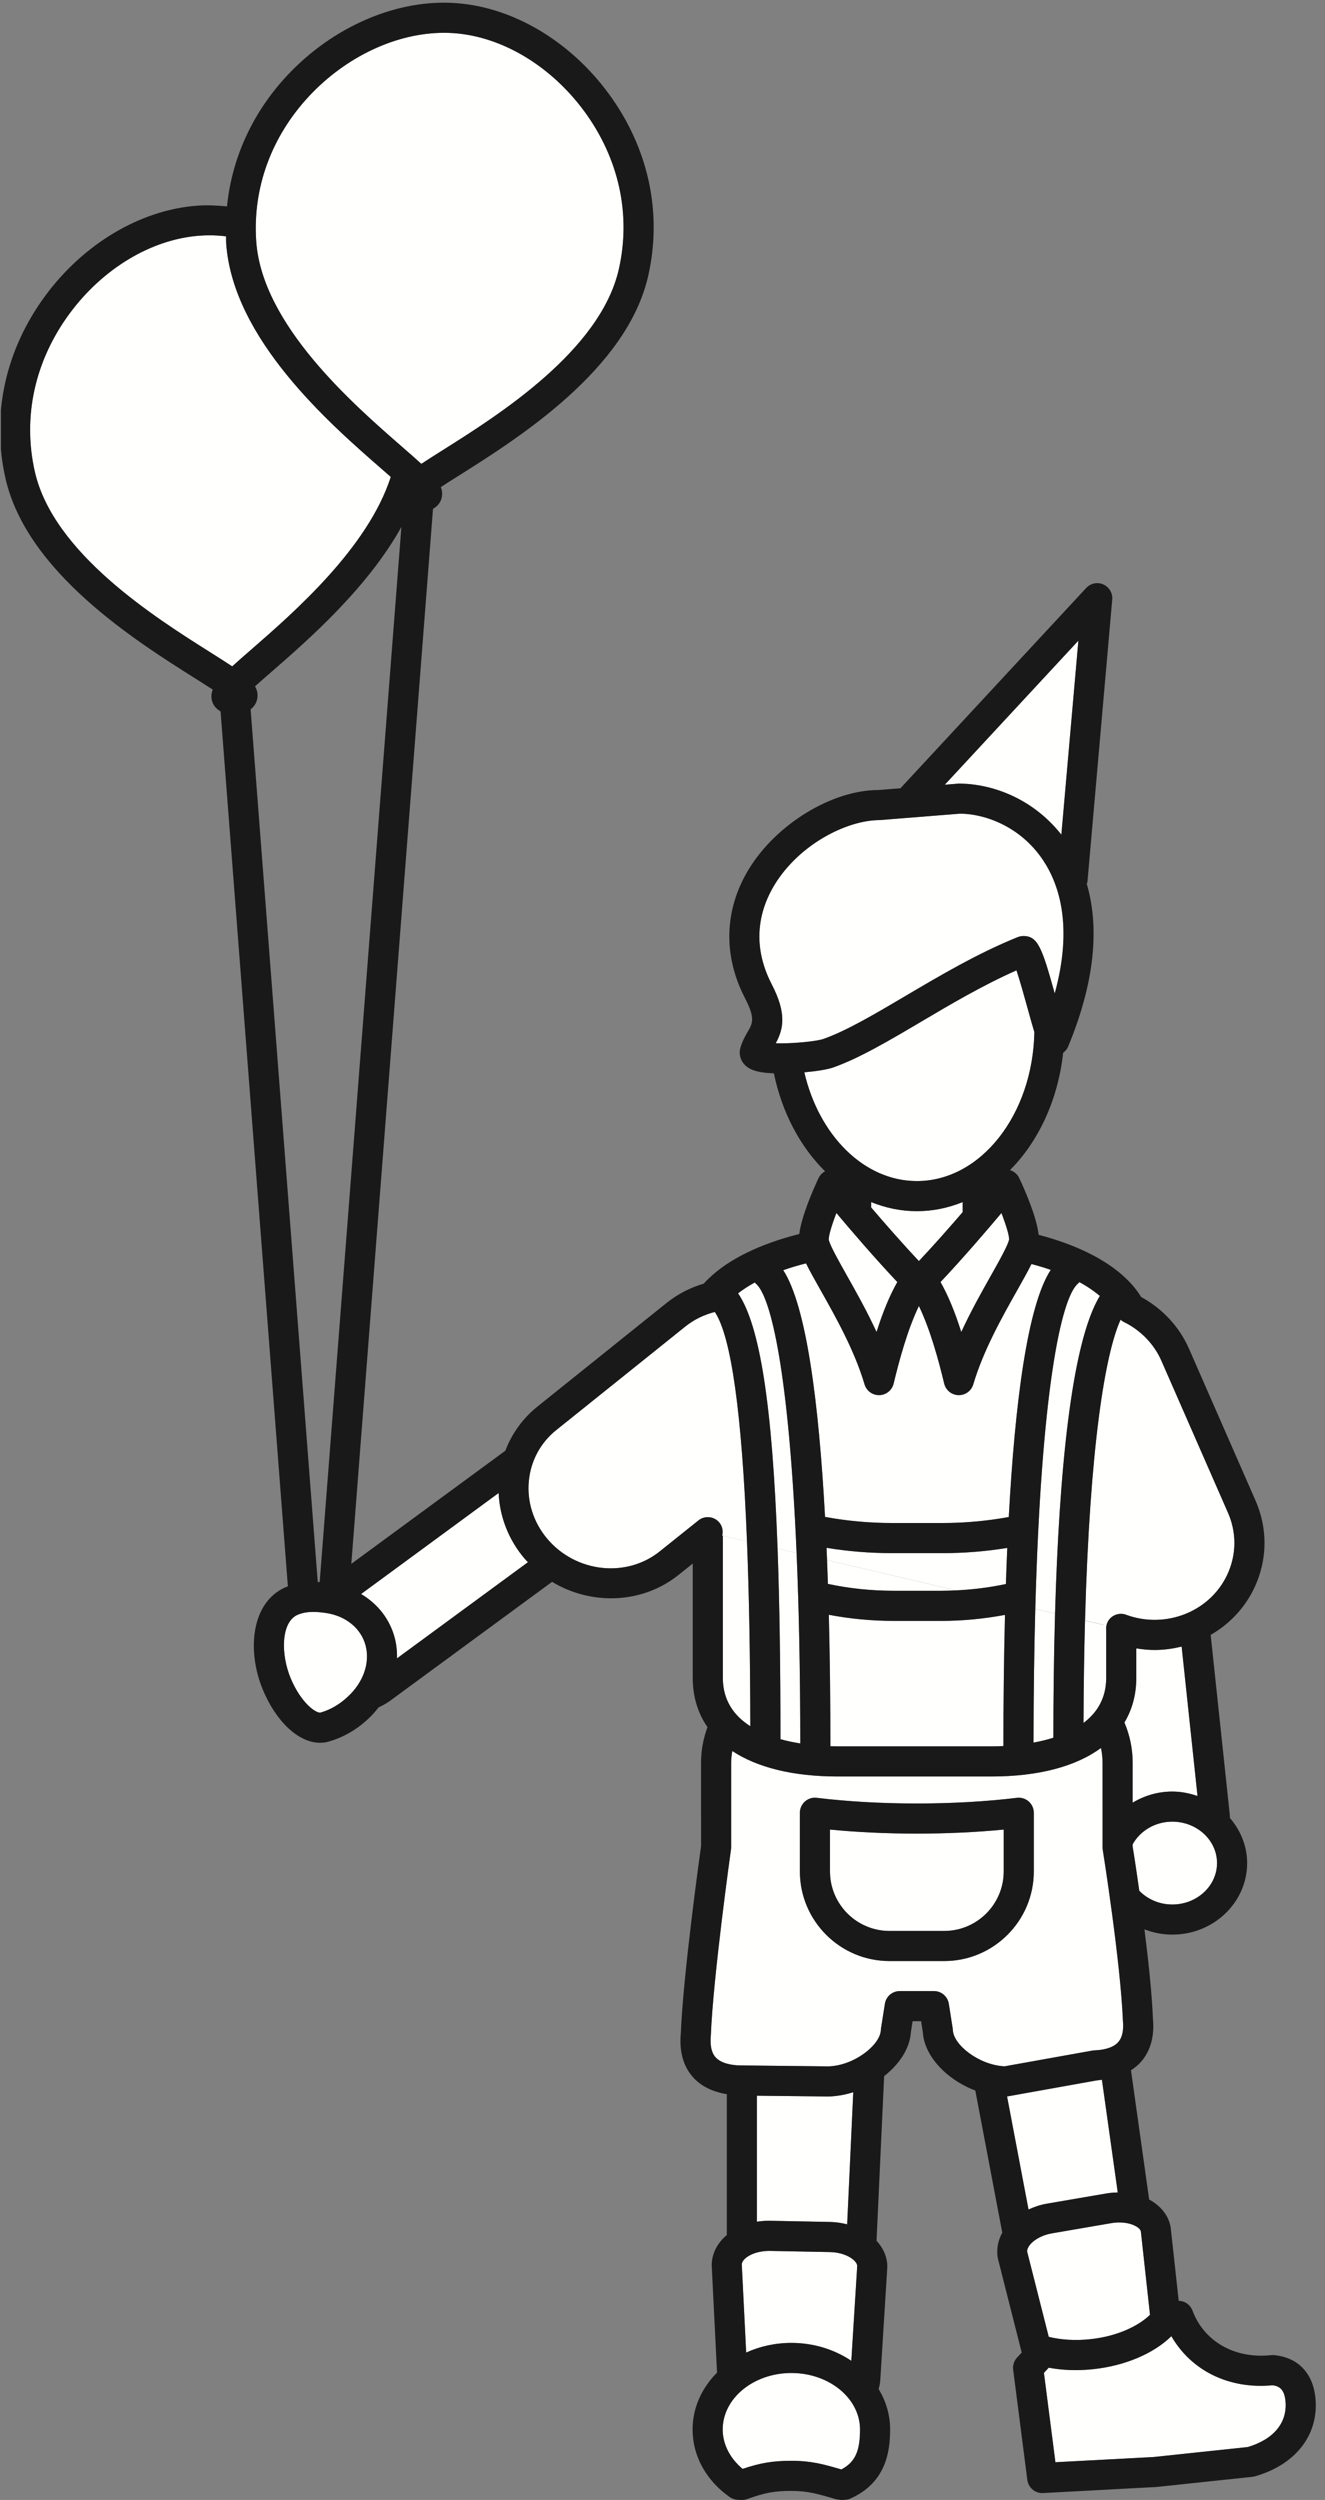
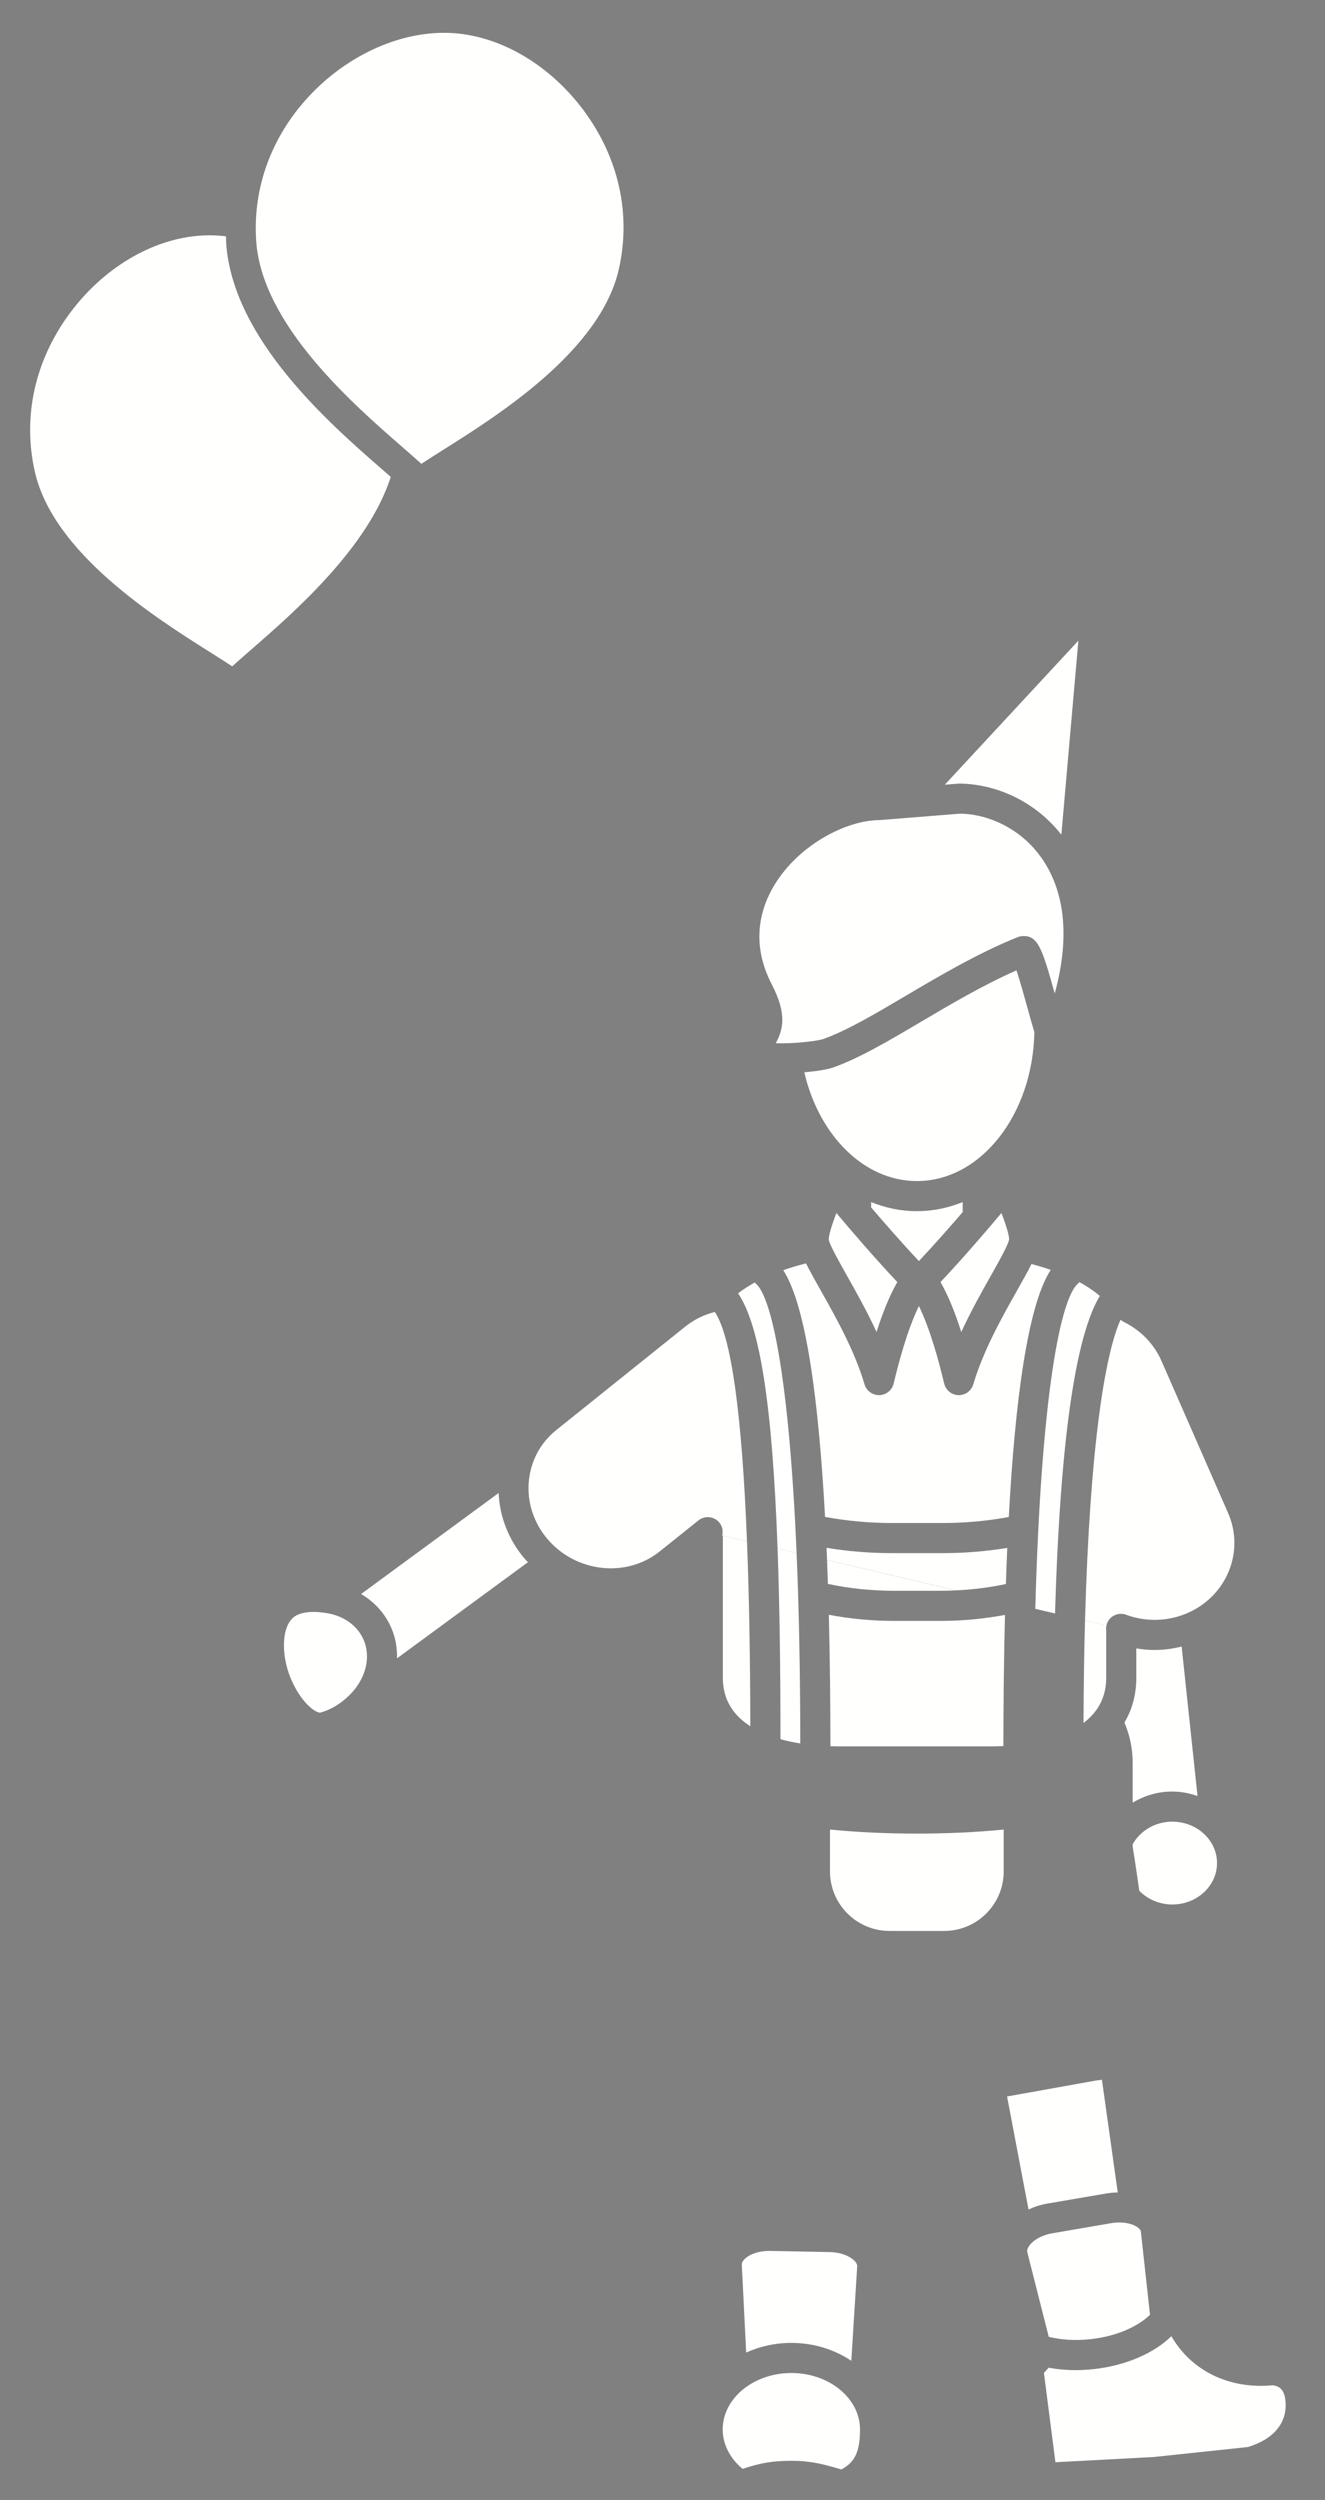
<svg xmlns="http://www.w3.org/2000/svg" version="1.1" x="0" y="0" width="88" height="166" viewBox="0, 0, 88, 166">
  <rect x="0" y="0" width="88" height="166" fill="#808080" stroke="none" />
  <defs>
    <clipPath id="Clip_1">
-       <path d="M0.06,0.178 L87.389,0.178 L87.389,166 L0.06,166 z" />
-     </clipPath>
+       </clipPath>
  </defs>
  <g id="Layer_1">
    <path d="M13.967,43.315 C14.524,43.667 15.012,43.975 15.422,44.247 C15.785,43.915 16.221,43.536 16.719,43.103 C19.533,40.653 24.44,36.373 25.953,31.668 C25.771,31.508 25.577,31.339 25.377,31.164 C21.911,28.145 15.46,22.525 15.021,16.152 C15.01,15.997 15.019,15.845 15.013,15.692 C14.649,15.652 14.286,15.625 13.926,15.625 C13.69,15.625 13.455,15.635 13.222,15.653 C10.043,15.897 6.828,17.829 4.621,20.821 C2.31,23.954 1.49,27.684 2.314,31.321 C3.543,36.741 10.323,41.017 13.967,43.315" fill="#FFFFFE" />
    <path d="M26.69,29.656 C27.187,30.09 27.622,30.468 27.984,30.8 C28.395,30.528 28.883,30.22 29.442,29.867 C33.086,27.572 39.867,23.299 41.099,17.879 C41.925,14.242 41.106,10.513 38.796,7.377 C36.59,4.385 33.377,2.452 30.199,2.206 C29.965,2.188 29.729,2.179 29.492,2.179 C26.338,2.179 22.987,3.75 20.53,6.383 C18.021,9.071 16.773,12.492 17.017,16.015 C17.398,21.561 23.443,26.827 26.69,29.656" fill="#FFFFFE" />
    <path d="M76.684,109.561 C76.277,109.561 75.871,109.521 75.468,109.454 L75.468,111.41 C75.468,112.53 75.191,113.521 74.679,114.378 C75.028,115.197 75.226,116.098 75.226,117.047 L75.226,119.699 C75.991,119.239 76.889,118.961 77.858,118.961 C78.449,118.961 79.008,119.077 79.533,119.258 L78.479,109.333 C77.889,109.48 77.287,109.561 76.684,109.561" fill="#FFFFFE" />
    <path d="M77.858,120.961 C76.708,120.961 75.719,121.576 75.226,122.464 L75.226,122.592 C75.228,122.613 75.229,122.632 75.23,122.648 C75.246,122.729 75.435,123.911 75.666,125.551 C76.21,126.106 76.987,126.461 77.858,126.461 C79.496,126.461 80.829,125.227 80.829,123.71 C80.829,122.195 79.496,120.961 77.858,120.961" fill="#FFFFFE" />
    <path d="M33.116,99.138 L23.982,105.845 C25.087,106.498 25.894,107.519 26.22,108.77 C26.334,109.212 26.379,109.664 26.367,110.116 L35.063,103.732 C34.984,103.647 34.9,103.567 34.825,103.478 C33.77,102.225 33.186,100.712 33.116,99.138" fill="#FFFFFE" />
-     <path d="M55.024,139.21 L50.271,139.158 L50.271,147.524 C50.522,147.485 50.783,147.462 51.053,147.462 C51.06,147.462 51.15,147.463 51.156,147.463 L55.153,147.541 C55.545,147.549 55.912,147.613 56.264,147.699 L56.669,138.927 C56.138,139.094 55.583,139.197 55.024,139.21" fill="#FFFFFE" />
    <path d="M69.533,146.325 L73.474,145.649 C73.727,145.605 73.982,145.587 74.235,145.582 L73.184,138.098 C73.067,138.111 72.961,138.135 72.841,138.141 L66.963,139.195 C66.937,139.199 66.91,139.199 66.884,139.201 L68.309,146.713 C68.684,146.541 69.089,146.402 69.533,146.325" fill="#FFFFFE" />
    <path d="M55.124,121.486 L55.124,124.265 C55.124,126.445 56.896,128.217 59.076,128.217 L62.709,128.217 C64.889,128.217 66.661,126.445 66.661,124.265 L66.661,121.486 C63.019,121.843 58.767,121.843 55.124,121.486" fill="#FFFFFE" />
-     <path d="M62.709,130.217 L59.076,130.217 C55.794,130.217 53.124,127.547 53.124,124.265 L53.124,120.37 C53.124,120.084 53.247,119.812 53.461,119.622 C53.675,119.432 53.959,119.34 54.244,119.377 C56.306,119.627 58.543,119.754 60.893,119.754 C63.242,119.754 65.479,119.627 67.541,119.377 C67.823,119.341 68.109,119.433 68.324,119.622 C68.538,119.812 68.661,120.084 68.661,120.37 L68.661,124.265 C68.661,127.547 65.991,130.217 62.709,130.217 z M66.716,137.207 L72.554,136.16 C72.6,136.153 72.646,136.147 72.693,136.146 C73.21,136.126 73.902,136.015 74.271,135.595 C74.535,135.293 74.639,134.816 74.578,134.174 C74.416,130.23 73.257,122.937 73.245,122.865 C73.239,122.83 73.229,122.746 73.228,122.711 L73.226,117.047 C73.226,116.71 73.187,116.384 73.122,116.067 C71.467,117.288 68.992,117.961 65.848,117.961 L55.638,117.961 C52.665,117.961 50.287,117.364 48.636,116.269 C48.594,116.523 48.56,116.781 48.56,117.047 L48.56,122.664 C48.56,122.712 48.555,122.771 48.547,122.824 C48.546,122.83 48.545,122.838 48.544,122.846 C48.532,122.929 47.37,131.221 47.212,135.121 C47.147,135.816 47.251,136.293 47.515,136.595 C47.884,137.015 48.576,137.126 49.093,137.146 L55.011,137.21 C56.714,137.169 58.464,135.794 58.501,134.798 C58.502,134.758 58.506,134.718 58.513,134.679 L58.77,133.054 C58.846,132.568 59.265,132.21 59.757,132.21 L62.028,132.21 C62.521,132.21 62.939,132.568 63.016,133.054 L63.273,134.679 C63.28,134.718 63.284,134.758 63.285,134.799 C63.321,135.777 65.008,137.119 66.716,137.207" fill="#FFFFFE" />
    <path d="M54.986,105.173 C56.384,105.472 57.854,105.63 59.366,105.63 L62.494,105.63 C62.832,105.63 63.167,105.618 63.502,105.603 L54.929,103.595 C54.949,104.118 54.969,104.645 54.986,105.173" fill="#FFFFFE" />
-     <path d="M68.642,115.711 C69.077,115.632 69.521,115.525 69.959,115.388 C69.96,112.719 69.991,109.919 70.071,107.141 L68.759,106.833 C68.686,109.507 68.645,112.461 68.642,115.711" fill="#FFFFFE" />
    <path d="M52.905,103.121 L51.643,102.825 C51.773,106.419 51.835,110.618 51.835,115.486 C52.277,115.608 52.723,115.699 53.151,115.767 C53.147,110.907 53.058,106.714 52.905,103.121" fill="#FFFFFE" />
    <path d="M66.746,107.231 C65.363,107.491 63.94,107.63 62.494,107.63 L59.366,107.63 C57.884,107.63 56.437,107.489 55.047,107.224 C55.121,110.162 55.151,113.124 55.152,115.952 C55.333,115.958 55.5,115.961 55.638,115.961 L65.848,115.961 C66.06,115.961 66.332,115.956 66.641,115.941 C66.642,113.118 66.672,110.162 66.746,107.231" fill="#FFFFFE" />
    <path d="M49.832,114.624 C49.824,109.953 49.75,105.864 49.611,102.35 L48.008,101.975 L48.008,111.41 C48.008,112.936 48.774,113.948 49.832,114.624" fill="#FFFFFE" />
    <path d="M66.807,105.181 C66.833,104.375 66.863,103.575 66.898,102.783 C65.504,103.011 64.069,103.13 62.618,103.13 L59.248,103.13 C57.758,103.13 56.3,103.009 54.895,102.778 C54.906,103.049 54.918,103.321 54.929,103.593 L63.514,105.603 C64.636,105.549 65.737,105.407 66.807,105.181" fill="#FFFFFE" />
    <path d="M47.474,87.115 C46.757,87.301 46.105,87.616 45.539,88.065 L36.943,94.96 C35.9,95.797 35.255,96.993 35.125,98.324 C34.989,99.713 35.426,101.085 36.353,102.186 C38.25,104.422 41.603,104.794 43.822,103.011 L46.383,100.96 C46.816,100.613 47.444,100.684 47.788,101.116 C47.988,101.365 48.033,101.676 47.967,101.965 L48.008,101.974 L49.611,102.35 C49.275,93.85 48.563,88.733 47.474,87.115" fill="#FFFFFE" />
    <path d="M50.186,85.221 C50.163,85.202 50.153,85.177 50.133,85.158 C49.72,85.381 49.354,85.623 49.02,85.878 C50.465,88.007 51.297,93.272 51.643,102.825 L52.905,103.12 C52.404,91.355 51.229,86.065 50.186,85.221" fill="#FFFFFE" />
    <path d="M54.795,100.725 C56.222,100.989 57.715,101.13 59.248,101.13 L62.618,101.13 C64.109,101.13 65.578,100.991 66.998,100.732 C67.406,93.198 68.229,86.704 69.785,84.322 C69.375,84.18 68.95,84.05 68.506,83.934 C68.261,84.426 67.938,85 67.548,85.693 C66.55,87.465 65.307,89.671 64.641,91.922 C64.515,92.348 64.124,92.639 63.682,92.639 C63.673,92.639 63.665,92.639 63.656,92.639 C63.204,92.627 62.815,92.313 62.709,91.873 C62.341,90.343 61.793,88.306 61.029,86.72 C60.266,88.306 59.719,90.343 59.351,91.872 C59.244,92.313 58.856,92.627 58.403,92.639 C58.396,92.639 58.387,92.639 58.378,92.639 C57.936,92.639 57.545,92.348 57.419,91.923 C56.752,89.67 55.51,87.463 54.511,85.691 C54.11,84.98 53.778,84.391 53.532,83.89 C53.004,84.023 52.499,84.173 52.02,84.341 C53.568,86.738 54.388,93.213 54.795,100.725" fill="#FFFFFE" />
    <path d="M74.619,87.769 C74.547,87.734 74.485,87.682 74.424,87.63 C73.396,89.894 72.381,96.053 72.062,107.602 L73.298,107.891 L73.298,107.896 L72.062,107.607 C72.004,109.694 71.97,111.958 71.962,114.406 C72.851,113.734 73.468,112.779 73.468,111.41 L73.468,108.259 C73.439,107.972 73.521,107.675 73.741,107.454 C74.042,107.154 74.485,107.084 74.851,107.245 C76.121,107.695 77.511,107.663 78.761,107.154 C80.08,106.612 81.096,105.601 81.618,104.31 C82.122,103.063 82.102,101.697 81.562,100.461 L77.132,90.352 C76.644,89.24 75.751,88.322 74.619,87.769" fill="#FFFFFE" />
    <path d="M68.759,106.829 L70.071,107.136 C70.333,98.046 71.116,89.212 73.047,86.05 C72.652,85.722 72.203,85.412 71.681,85.132 C71.653,85.16 71.639,85.196 71.607,85.221 C70.461,86.15 69.152,92.448 68.759,106.829" fill="#FFFFFE" />
    <path d="M55.114,149.541 L51.117,149.463 L51.115,149.463 C49.971,149.463 49.273,149.995 49.266,150.362 L49.557,156.213 C50.457,155.805 51.476,155.571 52.558,155.571 C54.056,155.571 55.434,156.018 56.54,156.762 L56.932,150.469 C56.938,150.131 56.233,149.564 55.114,149.541" fill="#FFFFFE" />
    <path d="M74.338,147.574 C74.167,147.574 73.991,147.589 73.812,147.619 L69.872,148.296 C68.786,148.484 68.16,149.161 68.223,149.529 L69.653,155.169 C70.48,155.372 71.41,155.431 72.4,155.327 C74.266,155.129 75.655,154.414 76.377,153.705 L75.77,148.168 C75.724,147.914 75.157,147.574 74.338,147.574" fill="#FFFFFE" />
    <path d="M57.118,161.321 C57.118,159.253 55.072,157.571 52.558,157.571 C50.044,157.571 47.998,159.253 47.998,161.321 C47.998,162.302 48.481,163.236 49.32,163.938 C50.497,163.541 51.323,163.401 52.558,163.401 C53.877,163.401 54.701,163.628 55.879,163.974 C56.787,163.495 57.118,162.772 57.118,161.321" fill="#FFFFFE" />
    <path d="M85.377,159.452 C85.302,158.6 84.91,158.436 84.523,158.385 C81.587,158.665 79.096,157.384 77.796,155.126 C76.642,156.266 74.728,157.092 72.611,157.316 C71.564,157.428 70.572,157.391 69.651,157.219 L69.333,157.562 L70.096,163.495 L76.627,163.148 L82.875,162.486 C84.592,161.974 85.503,160.872 85.377,159.452" fill="#FFFFFE" />
    <path d="M23.075,112.686 C24.124,111.733 24.584,110.428 24.284,109.273 C23.986,108.131 22.977,107.3 21.648,107.105 C21.328,107.057 21.054,107.034 20.809,107.034 C20.404,107.034 20.065,107.096 19.771,107.223 C18.658,107.705 18.635,109.837 19.31,111.449 C19.976,113.036 20.921,113.723 21.256,113.723 C21.269,113.723 21.274,113.722 21.276,113.721 C21.931,113.535 22.536,113.187 23.075,112.686" fill="#FFFFFE" />
    <path d="M61.029,83.736 C62.04,82.662 63.072,81.49 63.936,80.486 L63.936,79.821 C62.978,80.208 61.958,80.424 60.897,80.424 C59.835,80.424 58.815,80.208 57.857,79.821 L57.857,80.175 C58.769,81.241 59.914,82.55 61.029,83.736" fill="#FFFFFE" />
    <path d="M56.253,84.709 C56.848,85.764 57.573,87.051 58.216,88.445 C58.648,87.082 59.099,86.002 59.595,85.13 C58.08,83.522 56.535,81.721 55.549,80.546 C55.233,81.367 55.026,82.07 55.043,82.316 C55.102,82.664 55.714,83.751 56.253,84.709" fill="#FFFFFE" />
    <path d="M62.465,85.13 C62.96,86.002 63.41,87.082 63.843,88.446 C64.486,87.053 65.212,85.765 65.806,84.711 C66.346,83.752 66.958,82.665 67.019,82.302 C67.034,82.064 66.826,81.366 66.511,80.546 C65.524,81.721 63.979,83.522 62.465,85.13" fill="#FFFFFE" />
    <path d="M62.75,52.106 L63.674,52.032 C63.677,52.032 63.681,52.032 63.684,52.032 C65.789,52.032 68.541,52.953 70.49,55.423 L71.621,42.54 L62.75,52.106" fill="#FFFFFE" />
    <path d="M60.897,78.424 C65.138,78.424 68.594,74.01 68.697,68.536 C68.577,68.14 68.443,67.66 68.274,67.05 C68.062,66.284 67.749,65.153 67.509,64.433 C65.29,65.413 63.108,66.701 61.158,67.854 C59.043,69.103 57.044,70.283 55.33,70.883 C54.92,71.026 54.184,71.136 53.419,71.203 C54.387,75.375 57.371,78.424 60.897,78.424" fill="#FFFFFE" />
    <path d="M51.848,69.279 C53.055,69.279 54.347,69.108 54.671,68.994 C56.197,68.461 58.113,67.329 60.142,66.131 C62.394,64.801 64.946,63.293 67.584,62.229 C67.703,62.181 67.849,62.153 67.977,62.153 C68.937,62.153 69.219,62.978 70.05,65.969 C71.265,61.54 70.366,58.748 69.273,57.114 C67.752,54.836 65.349,54.029 63.753,54.029 L58.425,54.455 C56.236,54.458 53.076,56.066 51.438,58.757 C50.551,60.215 49.799,62.544 51.254,65.358 C52.273,67.326 52.023,68.339 51.523,69.274 C51.621,69.277 51.729,69.279 51.848,69.279" fill="#FFFFFE" />
    <g clip-path="url(#Clip_1)">
      <path d="M66.661,124.265 C66.661,126.445 64.889,128.217 62.709,128.217 L59.076,128.217 C56.896,128.217 55.124,126.445 55.124,124.265 L55.124,121.486 C58.767,121.843 63.019,121.843 66.661,121.486 L66.661,124.265 z M68.661,124.265 L68.661,120.37 C68.661,120.084 68.538,119.812 68.324,119.622 C68.109,119.433 67.823,119.341 67.541,119.377 C65.479,119.627 63.242,119.754 60.893,119.754 C58.543,119.754 56.306,119.627 54.244,119.377 C53.959,119.34 53.675,119.432 53.461,119.622 C53.247,119.812 53.124,120.084 53.124,120.37 L53.124,124.265 C53.124,127.547 55.794,130.217 59.076,130.217 L62.709,130.217 C65.991,130.217 68.661,127.547 68.661,124.265" fill="#1A1919" />
      <path d="M76.377,153.705 C75.655,154.414 74.266,155.129 72.4,155.327 C71.41,155.431 70.48,155.372 69.653,155.169 L68.223,149.529 C68.16,149.161 68.786,148.484 69.872,148.296 L73.812,147.619 C73.991,147.589 74.167,147.574 74.338,147.574 C75.157,147.574 75.724,147.914 75.77,148.168 L76.377,153.705 z M66.963,139.195 L72.841,138.141 C72.961,138.135 73.067,138.111 73.184,138.098 L74.235,145.582 C73.982,145.587 73.727,145.605 73.474,145.649 L69.533,146.325 C69.089,146.402 68.684,146.541 68.309,146.713 L66.884,139.201 C66.91,139.199 66.937,139.199 66.963,139.195 z M70.49,55.423 C68.541,52.953 65.789,52.032 63.684,52.032 C63.681,52.032 63.677,52.032 63.674,52.032 L62.75,52.106 L71.621,42.54 L70.49,55.423 z M77.858,118.961 C76.889,118.961 75.991,119.239 75.226,119.699 L75.226,117.047 C75.226,116.098 75.028,115.197 74.679,114.378 C75.191,113.521 75.468,112.53 75.468,111.41 L75.468,109.454 C75.871,109.521 76.277,109.561 76.684,109.561 C77.287,109.561 77.889,109.48 78.479,109.333 L79.533,119.258 C79.008,119.077 78.449,118.961 77.858,118.961 z M54.895,102.778 C56.3,103.009 57.758,103.13 59.248,103.13 L62.618,103.13 C64.069,103.13 65.504,103.011 66.898,102.783 C66.863,103.575 66.833,104.375 66.807,105.181 C65.737,105.407 64.636,105.549 63.514,105.603 C63.51,105.603 63.506,105.603 63.502,105.603 C63.167,105.618 62.832,105.63 62.494,105.63 L59.366,105.63 C57.854,105.63 56.384,105.472 54.986,105.173 C54.969,104.645 54.949,104.118 54.929,103.595 L54.929,103.593 C54.918,103.321 54.906,103.049 54.895,102.778 z M65.848,115.961 L55.638,115.961 C55.5,115.961 55.333,115.958 55.152,115.952 C55.151,113.124 55.121,110.162 55.047,107.224 C56.437,107.489 57.884,107.63 59.366,107.63 L62.494,107.63 C63.94,107.63 65.363,107.491 66.746,107.231 C66.672,110.162 66.642,113.118 66.641,115.941 C66.332,115.956 66.06,115.961 65.848,115.961 z M73.047,86.05 C71.116,89.212 70.333,98.046 70.071,107.136 C70.071,107.138 70.071,107.139 70.071,107.141 C69.991,109.919 69.96,112.719 69.959,115.388 C69.521,115.525 69.077,115.632 68.642,115.711 C68.645,112.461 68.686,109.507 68.759,106.833 C68.759,106.833 68.759,106.831 68.759,106.829 C69.152,92.448 70.461,86.15 71.607,85.221 C71.639,85.196 71.653,85.16 71.681,85.132 C72.203,85.412 72.652,85.722 73.047,86.05 z M54.511,85.691 C55.51,87.463 56.752,89.67 57.419,91.923 C57.545,92.348 57.936,92.639 58.378,92.639 C58.387,92.639 58.396,92.639 58.403,92.639 C58.856,92.627 59.244,92.313 59.351,91.872 C59.719,90.343 60.266,88.306 61.029,86.72 C61.793,88.306 62.341,90.343 62.709,91.873 C62.815,92.313 63.204,92.627 63.656,92.639 C63.665,92.639 63.673,92.639 63.682,92.639 C64.124,92.639 64.515,92.348 64.641,91.922 C65.307,89.671 66.55,87.465 67.548,85.693 C67.938,85 68.261,84.426 68.506,83.934 C68.95,84.05 69.375,84.18 69.785,84.322 C68.229,86.704 67.406,93.198 66.998,100.732 C65.578,100.991 64.109,101.13 62.618,101.13 L59.248,101.13 C57.715,101.13 56.222,100.989 54.795,100.725 C54.388,93.213 53.568,86.738 52.02,84.341 C52.499,84.173 53.004,84.023 53.532,83.89 C53.778,84.391 54.11,84.98 54.511,85.691 z M57.857,79.821 C58.815,80.208 59.835,80.424 60.897,80.424 C61.958,80.424 62.978,80.208 63.936,79.821 L63.936,80.486 C63.072,81.49 62.04,82.662 61.029,83.736 C59.914,82.55 58.769,81.241 57.857,80.175 L57.857,79.821 z M55.33,70.883 C57.044,70.283 59.043,69.103 61.158,67.854 C63.108,66.701 65.29,65.413 67.509,64.433 C67.749,65.153 68.062,66.284 68.274,67.05 C68.443,67.66 68.577,68.14 68.697,68.536 C68.594,74.01 65.138,78.424 60.897,78.424 C57.371,78.424 54.387,75.375 53.419,71.203 C54.184,71.136 54.92,71.026 55.33,70.883 z M51.643,102.825 L51.643,102.825 C51.297,93.272 50.465,88.007 49.02,85.878 C49.354,85.623 49.72,85.381 50.133,85.158 C50.153,85.177 50.163,85.202 50.186,85.221 C51.229,86.065 52.404,91.355 52.905,103.12 L52.905,103.121 C53.058,106.714 53.147,110.907 53.151,115.767 C52.723,115.699 52.277,115.608 51.835,115.486 C51.835,110.618 51.773,106.419 51.643,102.825 z M80.829,123.71 C80.829,125.227 79.496,126.461 77.858,126.461 C76.987,126.461 76.21,126.106 75.666,125.551 C75.435,123.911 75.246,122.729 75.23,122.648 C75.229,122.632 75.228,122.613 75.226,122.592 L75.226,122.464 C75.719,121.576 76.708,120.961 77.858,120.961 C79.496,120.961 80.829,122.195 80.829,123.71 z M81.618,104.31 C81.096,105.601 80.08,106.612 78.761,107.154 C77.511,107.663 76.121,107.695 74.851,107.245 C74.485,107.084 74.042,107.154 73.741,107.454 C73.521,107.675 73.439,107.972 73.468,108.259 L73.468,111.41 C73.468,112.779 72.851,113.734 71.962,114.406 C71.97,111.958 72.004,109.694 72.062,107.607 L73.298,107.896 L73.298,107.891 L72.062,107.602 C72.381,96.053 73.396,89.894 74.424,87.63 C74.485,87.682 74.547,87.734 74.619,87.769 C75.751,88.322 76.644,89.24 77.132,90.352 L81.562,100.461 C82.102,101.697 82.122,103.063 81.618,104.31 z M67.019,82.302 C66.958,82.665 66.346,83.752 65.806,84.711 C65.212,85.765 64.486,87.053 63.843,88.446 C63.41,87.082 62.96,86.002 62.465,85.13 C63.979,83.522 65.524,81.721 66.511,80.546 C66.826,81.366 67.034,82.064 67.019,82.302 z M51.254,65.358 C49.799,62.544 50.551,60.215 51.438,58.757 C53.076,56.066 56.236,54.458 58.425,54.455 L63.753,54.029 C65.349,54.029 67.752,54.836 69.273,57.114 C70.366,58.748 71.265,61.54 70.05,65.969 C69.219,62.978 68.937,62.153 67.977,62.153 C67.849,62.153 67.703,62.181 67.584,62.229 C64.946,63.293 62.394,64.801 60.142,66.131 C58.113,67.329 56.197,68.461 54.671,68.994 C54.347,69.108 53.055,69.279 51.848,69.279 C51.729,69.279 51.621,69.277 51.523,69.274 C52.023,68.339 52.273,67.326 51.254,65.358 z M55.043,82.316 C55.026,82.07 55.233,81.367 55.549,80.546 C56.535,81.721 58.08,83.522 59.595,85.13 C59.099,86.002 58.648,87.082 58.216,88.445 C57.573,87.051 56.848,85.764 56.253,84.709 C55.714,83.751 55.102,82.664 55.043,82.316 z M17.058,46.508 C17.162,46.151 17.089,45.837 16.938,45.573 C17.257,45.285 17.63,44.961 18.032,44.611 C20.478,42.483 24.399,39.058 26.658,34.99 L21.232,105.056 C21.191,105.053 21.144,105.044 21.103,105.042 L16.645,47.099 C16.879,46.923 17,46.704 17.058,46.508 z M20.53,6.383 C22.987,3.75 26.338,2.179 29.492,2.179 C29.729,2.179 29.965,2.188 30.199,2.206 C33.377,2.452 36.59,4.385 38.796,7.377 C41.106,10.513 41.925,14.242 41.099,17.879 C39.867,23.299 33.086,27.572 29.442,29.867 C28.883,30.22 28.395,30.528 27.984,30.8 C27.622,30.468 27.187,30.09 26.69,29.656 C23.443,26.827 17.398,21.561 17.017,16.015 C16.773,12.492 18.021,9.071 20.53,6.383 z M4.621,20.821 C6.828,17.829 10.043,15.897 13.222,15.653 C13.455,15.635 13.69,15.625 13.926,15.625 C14.286,15.625 14.649,15.652 15.013,15.692 C15.019,15.845 15.01,15.997 15.021,16.152 C15.46,22.525 21.911,28.145 25.377,31.164 C25.577,31.339 25.771,31.508 25.953,31.668 C24.44,36.373 19.533,40.653 16.719,43.103 C16.221,43.536 15.785,43.915 15.422,44.247 C15.012,43.975 14.524,43.667 13.967,43.315 C10.323,41.017 3.543,36.741 2.314,31.321 C1.49,27.684 2.31,23.954 4.621,20.821 z M21.256,113.723 C20.921,113.723 19.976,113.036 19.31,111.449 C18.635,109.837 18.658,107.705 19.771,107.223 C20.065,107.096 20.404,107.034 20.809,107.034 C21.054,107.034 21.328,107.057 21.648,107.105 C22.977,107.3 23.986,108.131 24.284,109.273 C24.584,110.428 24.124,111.733 23.075,112.686 C22.536,113.187 21.931,113.535 21.276,113.721 C21.274,113.722 21.269,113.723 21.256,113.723 z M26.367,110.116 C26.379,109.664 26.334,109.212 26.22,108.77 C25.894,107.519 25.087,106.498 23.982,105.845 L33.116,99.138 C33.186,100.712 33.77,102.225 34.825,103.478 C34.9,103.567 34.984,103.647 35.063,103.732 L26.367,110.116 z M48.008,111.41 L48.008,101.974 L47.967,101.965 C48.033,101.676 47.988,101.365 47.788,101.116 C47.444,100.684 46.816,100.613 46.383,100.96 L43.822,103.011 C41.603,104.794 38.25,104.422 36.353,102.186 C35.426,101.085 34.989,99.713 35.125,98.324 C35.255,96.993 35.9,95.797 36.943,94.96 L45.539,88.065 C46.105,87.616 46.757,87.301 47.474,87.115 C48.563,88.733 49.275,93.85 49.611,102.35 C49.75,105.864 49.824,109.953 49.832,114.624 C48.774,113.948 48.008,112.936 48.008,111.41 z M55.153,147.541 L51.156,147.463 C51.15,147.463 51.06,147.462 51.053,147.462 C50.783,147.462 50.522,147.485 50.271,147.524 L50.271,139.158 L55.024,139.21 C55.583,139.197 56.138,139.094 56.669,138.927 L56.264,147.699 C55.912,147.613 55.545,147.549 55.153,147.541 z M56.54,156.762 C55.434,156.018 54.056,155.571 52.558,155.571 C51.476,155.571 50.457,155.805 49.557,156.213 L49.266,150.362 C49.273,149.995 49.971,149.463 51.115,149.463 L51.117,149.463 L55.114,149.541 C56.233,149.564 56.938,150.131 56.932,150.469 L56.54,156.762 z M55.879,163.974 C54.701,163.628 53.877,163.401 52.558,163.401 C51.323,163.401 50.497,163.541 49.32,163.938 C48.481,163.236 47.998,162.302 47.998,161.321 C47.998,159.253 50.044,157.571 52.558,157.571 C55.072,157.571 57.118,159.253 57.118,161.321 C57.118,162.772 56.787,163.495 55.879,163.974 z M63.285,134.799 C63.284,134.758 63.28,134.718 63.273,134.679 L63.016,133.054 C62.939,132.568 62.521,132.21 62.028,132.21 L59.757,132.21 C59.265,132.21 58.846,132.568 58.77,133.054 L58.513,134.679 C58.506,134.718 58.502,134.758 58.501,134.798 C58.464,135.794 56.714,137.169 55.011,137.21 L49.093,137.146 C48.576,137.126 47.884,137.015 47.515,136.595 C47.251,136.293 47.147,135.816 47.212,135.121 C47.37,131.221 48.532,122.929 48.544,122.846 C48.545,122.838 48.546,122.83 48.547,122.824 C48.555,122.771 48.56,122.712 48.56,122.664 L48.56,117.047 C48.56,116.781 48.594,116.523 48.636,116.269 C50.287,117.364 52.665,117.961 55.638,117.961 L65.848,117.961 C68.992,117.961 71.467,117.288 73.122,116.067 C73.187,116.384 73.226,116.71 73.226,117.047 L73.228,122.711 C73.229,122.746 73.239,122.83 73.245,122.865 C73.257,122.937 74.416,130.23 74.578,134.174 C74.639,134.816 74.535,135.293 74.271,135.595 C73.902,136.015 73.21,136.126 72.693,136.146 C72.646,136.147 72.6,136.153 72.554,136.16 L66.716,137.207 C65.008,137.119 63.321,135.777 63.285,134.799 z M70.096,163.495 L69.333,157.562 L69.651,157.219 C70.572,157.391 71.564,157.428 72.611,157.316 C74.728,157.092 76.642,156.266 77.796,155.126 C79.096,157.384 81.587,158.665 84.523,158.385 C84.91,158.436 85.302,158.6 85.377,159.452 C85.503,160.872 84.592,161.974 82.875,162.486 L76.627,163.148 L70.096,163.495 z M84.625,156.384 C84.561,156.379 84.491,156.378 84.424,156.385 C81.986,156.646 79.963,155.465 79.2,153.427 C79.062,153.058 78.721,152.805 78.328,152.78 C78.314,152.779 78.299,152.781 78.285,152.78 L77.749,147.89 C77.613,147.103 77.081,146.461 76.321,146.052 L75.114,137.468 C75.36,137.308 75.587,137.128 75.775,136.913 C76.416,136.182 76.684,135.198 76.572,134.039 C76.505,132.368 76.267,130.15 76.01,128.113 C76.582,128.333 77.204,128.461 77.858,128.461 C80.6,128.461 82.829,126.33 82.829,123.71 C82.829,122.569 82.388,121.534 81.683,120.714 C81.68,120.66 81.687,120.607 81.682,120.553 L80.407,108.56 C81.796,107.76 82.87,106.548 83.472,105.059 C84.179,103.31 84.151,101.392 83.394,99.659 L78.964,89.548 C78.327,88.099 77.206,86.893 75.787,86.121 C75.533,85.698 75.199,85.288 74.795,84.904 C73.48,83.626 71.427,82.633 68.982,81.994 C68.845,80.789 68.068,79.022 67.69,78.22 C67.57,77.964 67.346,77.781 67.08,77.697 C68.969,75.794 70.268,73.038 70.608,69.91 C70.752,69.801 70.872,69.66 70.941,69.493 C72.926,64.702 72.906,61.187 72.18,58.697 C72.199,58.633 72.222,58.57 72.228,58.501 L73.869,39.809 C73.906,39.383 73.669,38.981 73.278,38.807 C72.889,38.633 72.43,38.727 72.14,39.041 L59.803,52.341 L58.346,52.458 C55.259,52.458 51.555,54.719 49.73,57.717 C48.099,60.398 48.009,63.437 49.477,66.276 C50.173,67.622 49.989,67.941 49.654,68.52 C49.496,68.794 49.299,69.136 49.174,69.572 C49.073,69.926 49.143,70.298 49.364,70.592 C49.695,71.031 50.283,71.231 51.398,71.271 C51.934,73.876 53.146,76.148 54.797,77.776 C54.614,77.876 54.461,78.025 54.369,78.219 C53.996,79.01 53.239,80.737 53.084,81.94 C50.529,82.579 48.389,83.601 47.045,84.919 C46.936,85.022 46.834,85.128 46.737,85.237 C45.84,85.5 45.021,85.924 44.292,86.5 L35.691,93.401 C34.715,94.185 33.993,95.194 33.562,96.33 L23.333,103.841 L28.758,33.788 C29.041,33.629 29.202,33.408 29.272,33.244 C29.408,32.922 29.381,32.616 29.278,32.343 C29.638,32.109 30.057,31.845 30.508,31.56 C34.396,29.11 41.635,24.55 43.05,18.323 C44.006,14.11 43.066,9.802 40.405,6.191 C37.86,2.738 34.103,0.502 30.354,0.212 C26.403,-0.101 22.117,1.752 19.068,5.018 C16.76,7.491 15.396,10.512 15.076,13.706 C14.402,13.639 13.729,13.608 13.067,13.659 C9.318,13.947 5.559,16.181 3.012,19.633 C0.35,23.242 -0.591,27.55 0.363,31.762 C1.776,37.99 9.012,42.555 12.899,45.007 C13.351,45.291 13.769,45.555 14.128,45.79 C14.025,46.063 13.998,46.369 14.135,46.692 C14.204,46.856 14.365,47.077 14.649,47.237 L19.119,105.339 C19.072,105.358 19.023,105.367 18.977,105.388 C16.658,106.393 16.388,109.652 17.466,112.222 C18.357,114.349 19.845,115.723 21.256,115.723 C21.451,115.723 21.643,115.697 21.824,115.645 C22.785,115.371 23.664,114.868 24.429,114.158 C24.697,113.914 24.93,113.648 25.146,113.372 C25.415,113.247 25.678,113.105 25.923,112.924 L36.666,105.036 C39.262,106.605 42.65,106.516 45.073,104.571 L46.008,103.823 L46.008,111.41 C46.008,112.665 46.348,113.763 46.988,114.685 C46.716,115.421 46.56,116.214 46.56,117.047 L46.562,122.576 C46.497,123.043 45.375,131.074 45.218,134.987 C45.103,136.198 45.37,137.182 46.011,137.913 C46.538,138.515 47.312,138.897 48.271,139.057 L48.271,148.407 C47.663,148.922 47.281,149.608 47.267,150.392 L47.622,157.545 C46.614,158.556 45.998,159.875 45.998,161.321 C45.998,163.074 46.896,164.71 48.464,165.809 C48.599,165.904 48.754,165.963 48.917,165.983 C49.036,165.997 49.154,166 49.288,166 C49.4,166 49.516,165.982 49.628,165.941 C50.803,165.517 51.433,165.401 52.558,165.401 C53.64,165.401 54.28,165.588 55.443,165.93 L55.547,165.96 C55.595,165.974 55.642,165.966 55.689,165.972 C55.736,165.979 55.779,166 55.828,166 C55.962,166 56.08,165.997 56.199,165.983 C56.298,165.971 56.395,165.945 56.486,165.904 C58.846,164.85 59.118,162.783 59.118,161.321 C59.118,160.351 58.84,159.437 58.354,158.635 C58.42,158.412 58.465,158.183 58.47,157.94 L58.93,150.551 C58.942,149.889 58.672,149.285 58.215,148.79 L58.72,137.857 C59.736,137.064 60.43,136.011 60.496,134.939 L60.611,134.21 L61.175,134.21 L61.29,134.939 C61.388,136.542 62.891,138.103 64.775,138.813 L66.566,148.252 C66.285,148.769 66.164,149.345 66.268,149.943 L67.857,156.212 L67.549,156.544 C67.347,156.762 67.252,157.058 67.289,157.353 L68.23,164.671 C68.294,165.172 68.722,165.543 69.221,165.543 C69.239,165.543 69.257,165.543 69.274,165.542 L76.785,165.141 L83.174,164.465 C83.23,164.459 83.286,164.449 83.341,164.433 C86.04,163.668 87.583,161.693 87.369,159.277 C87.22,157.592 86.22,156.537 84.625,156.384" fill="#1A1919" />
    </g>
  </g>
</svg>